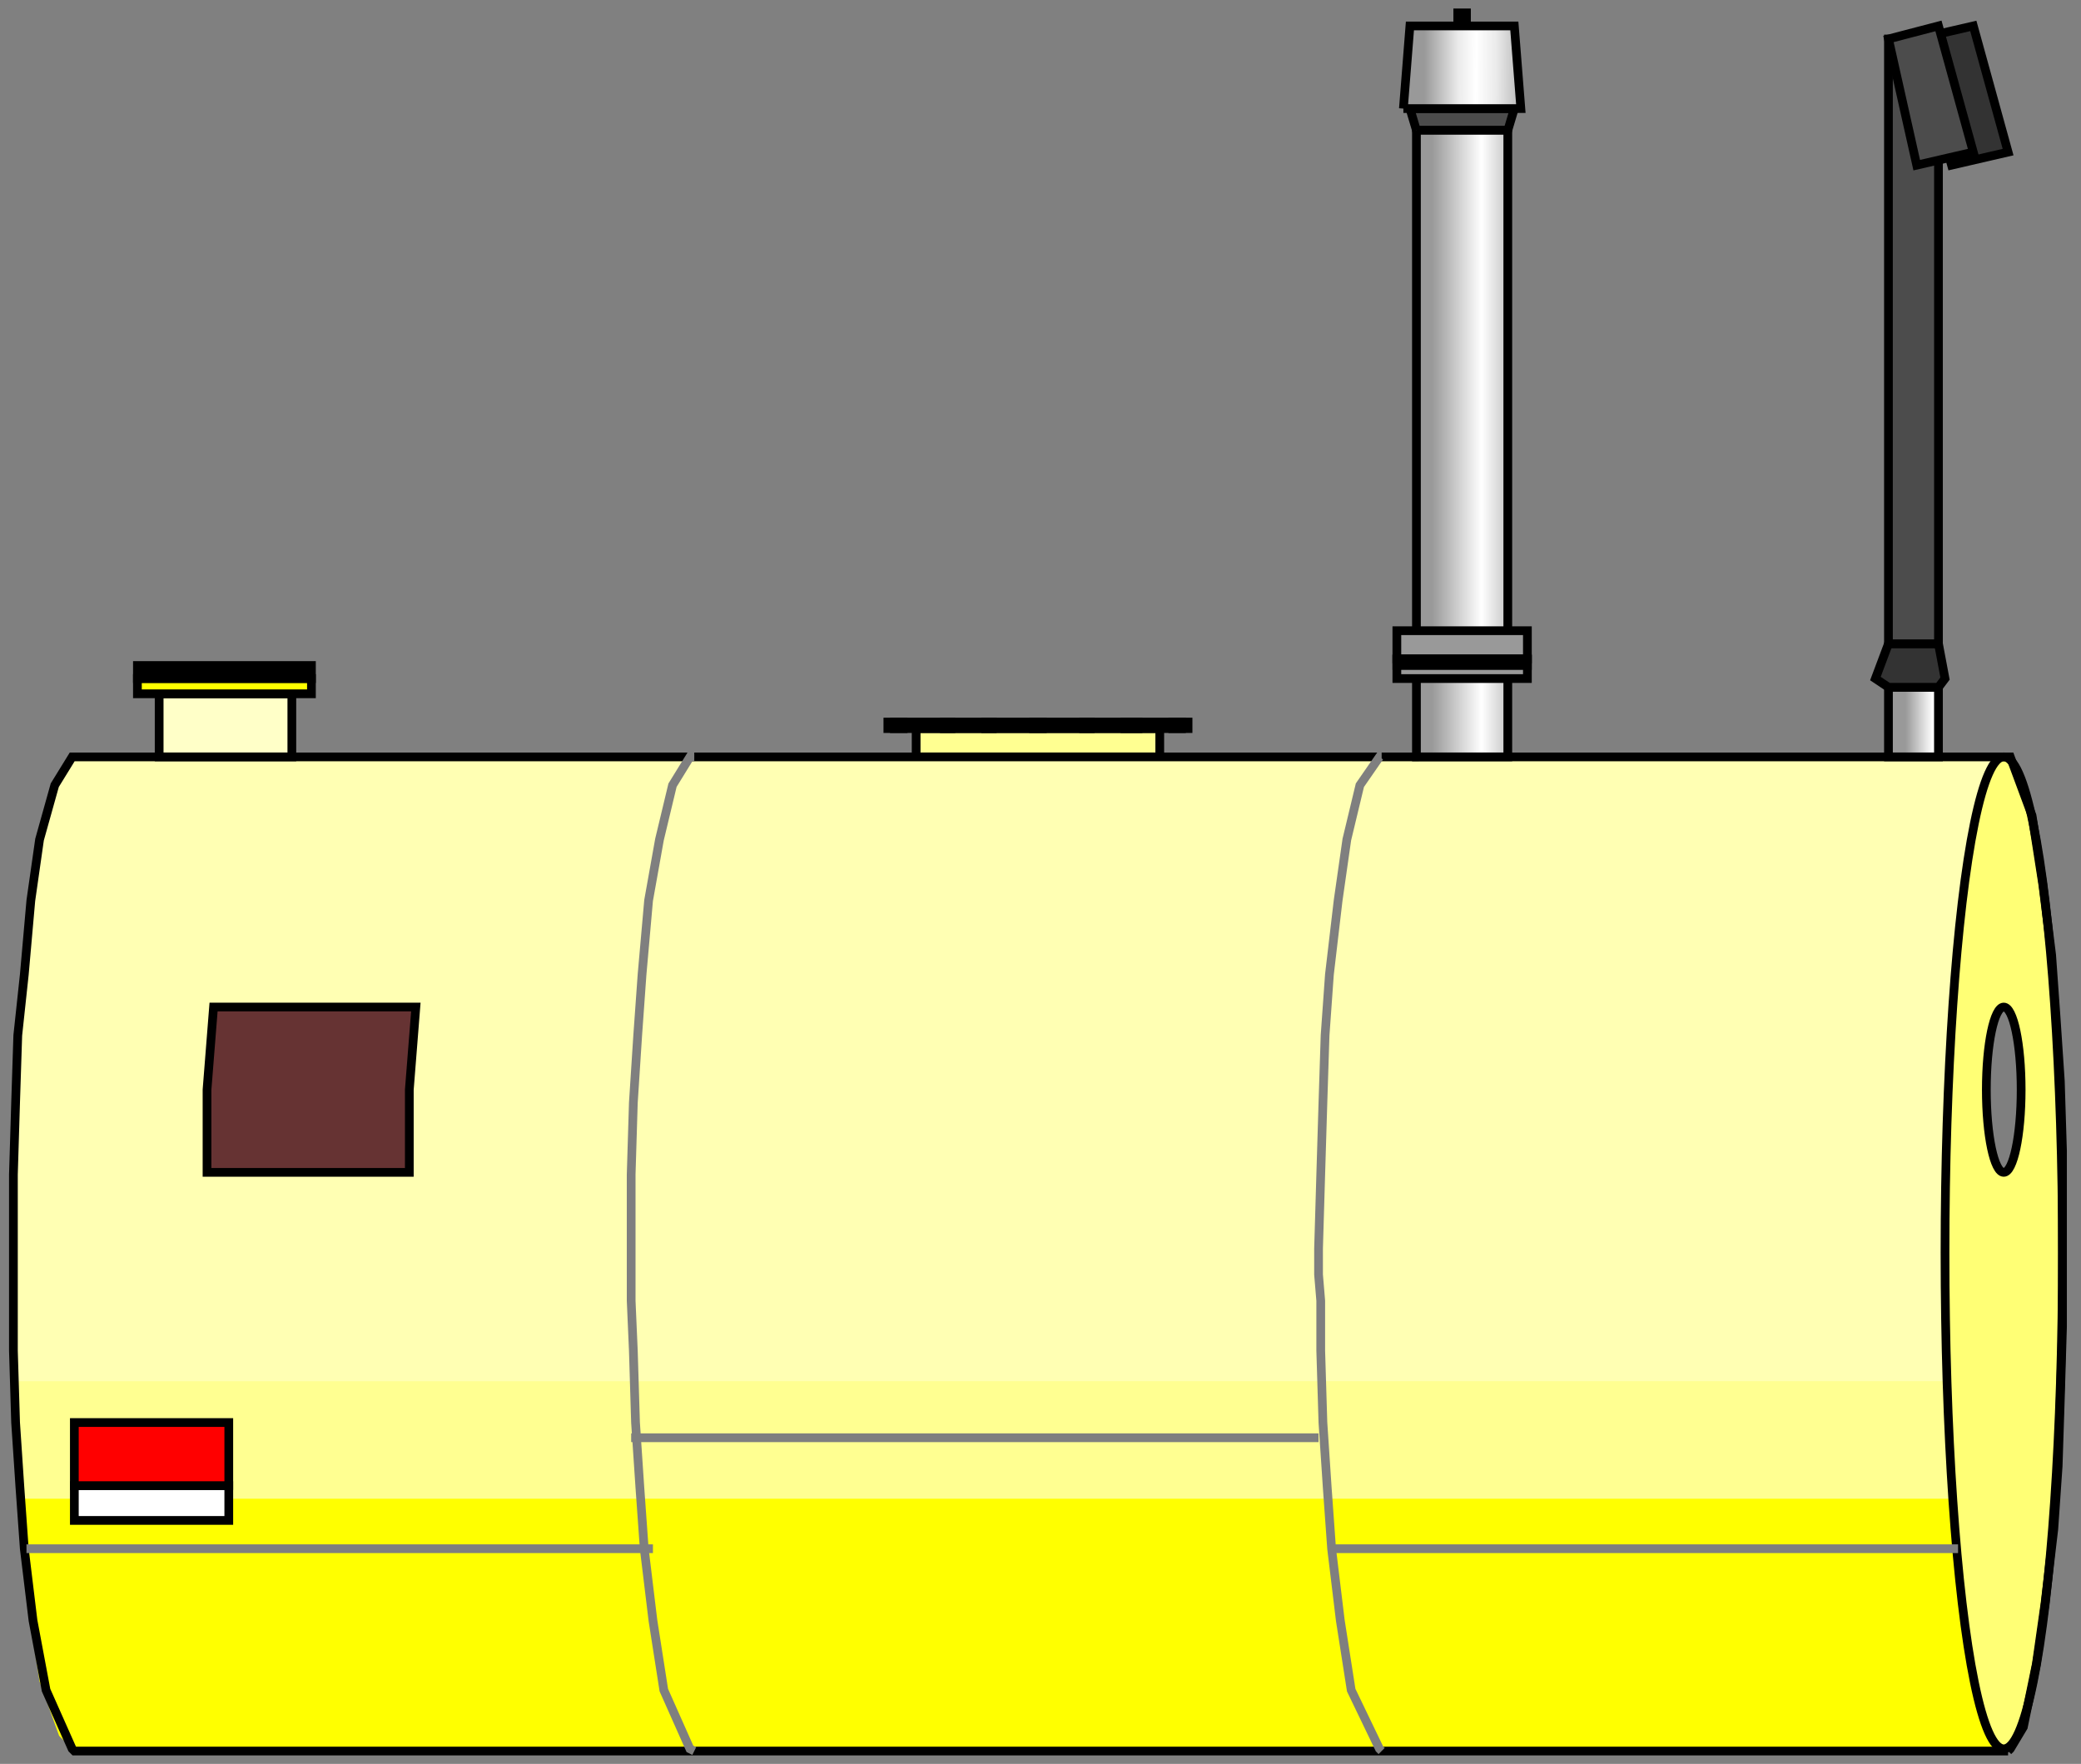
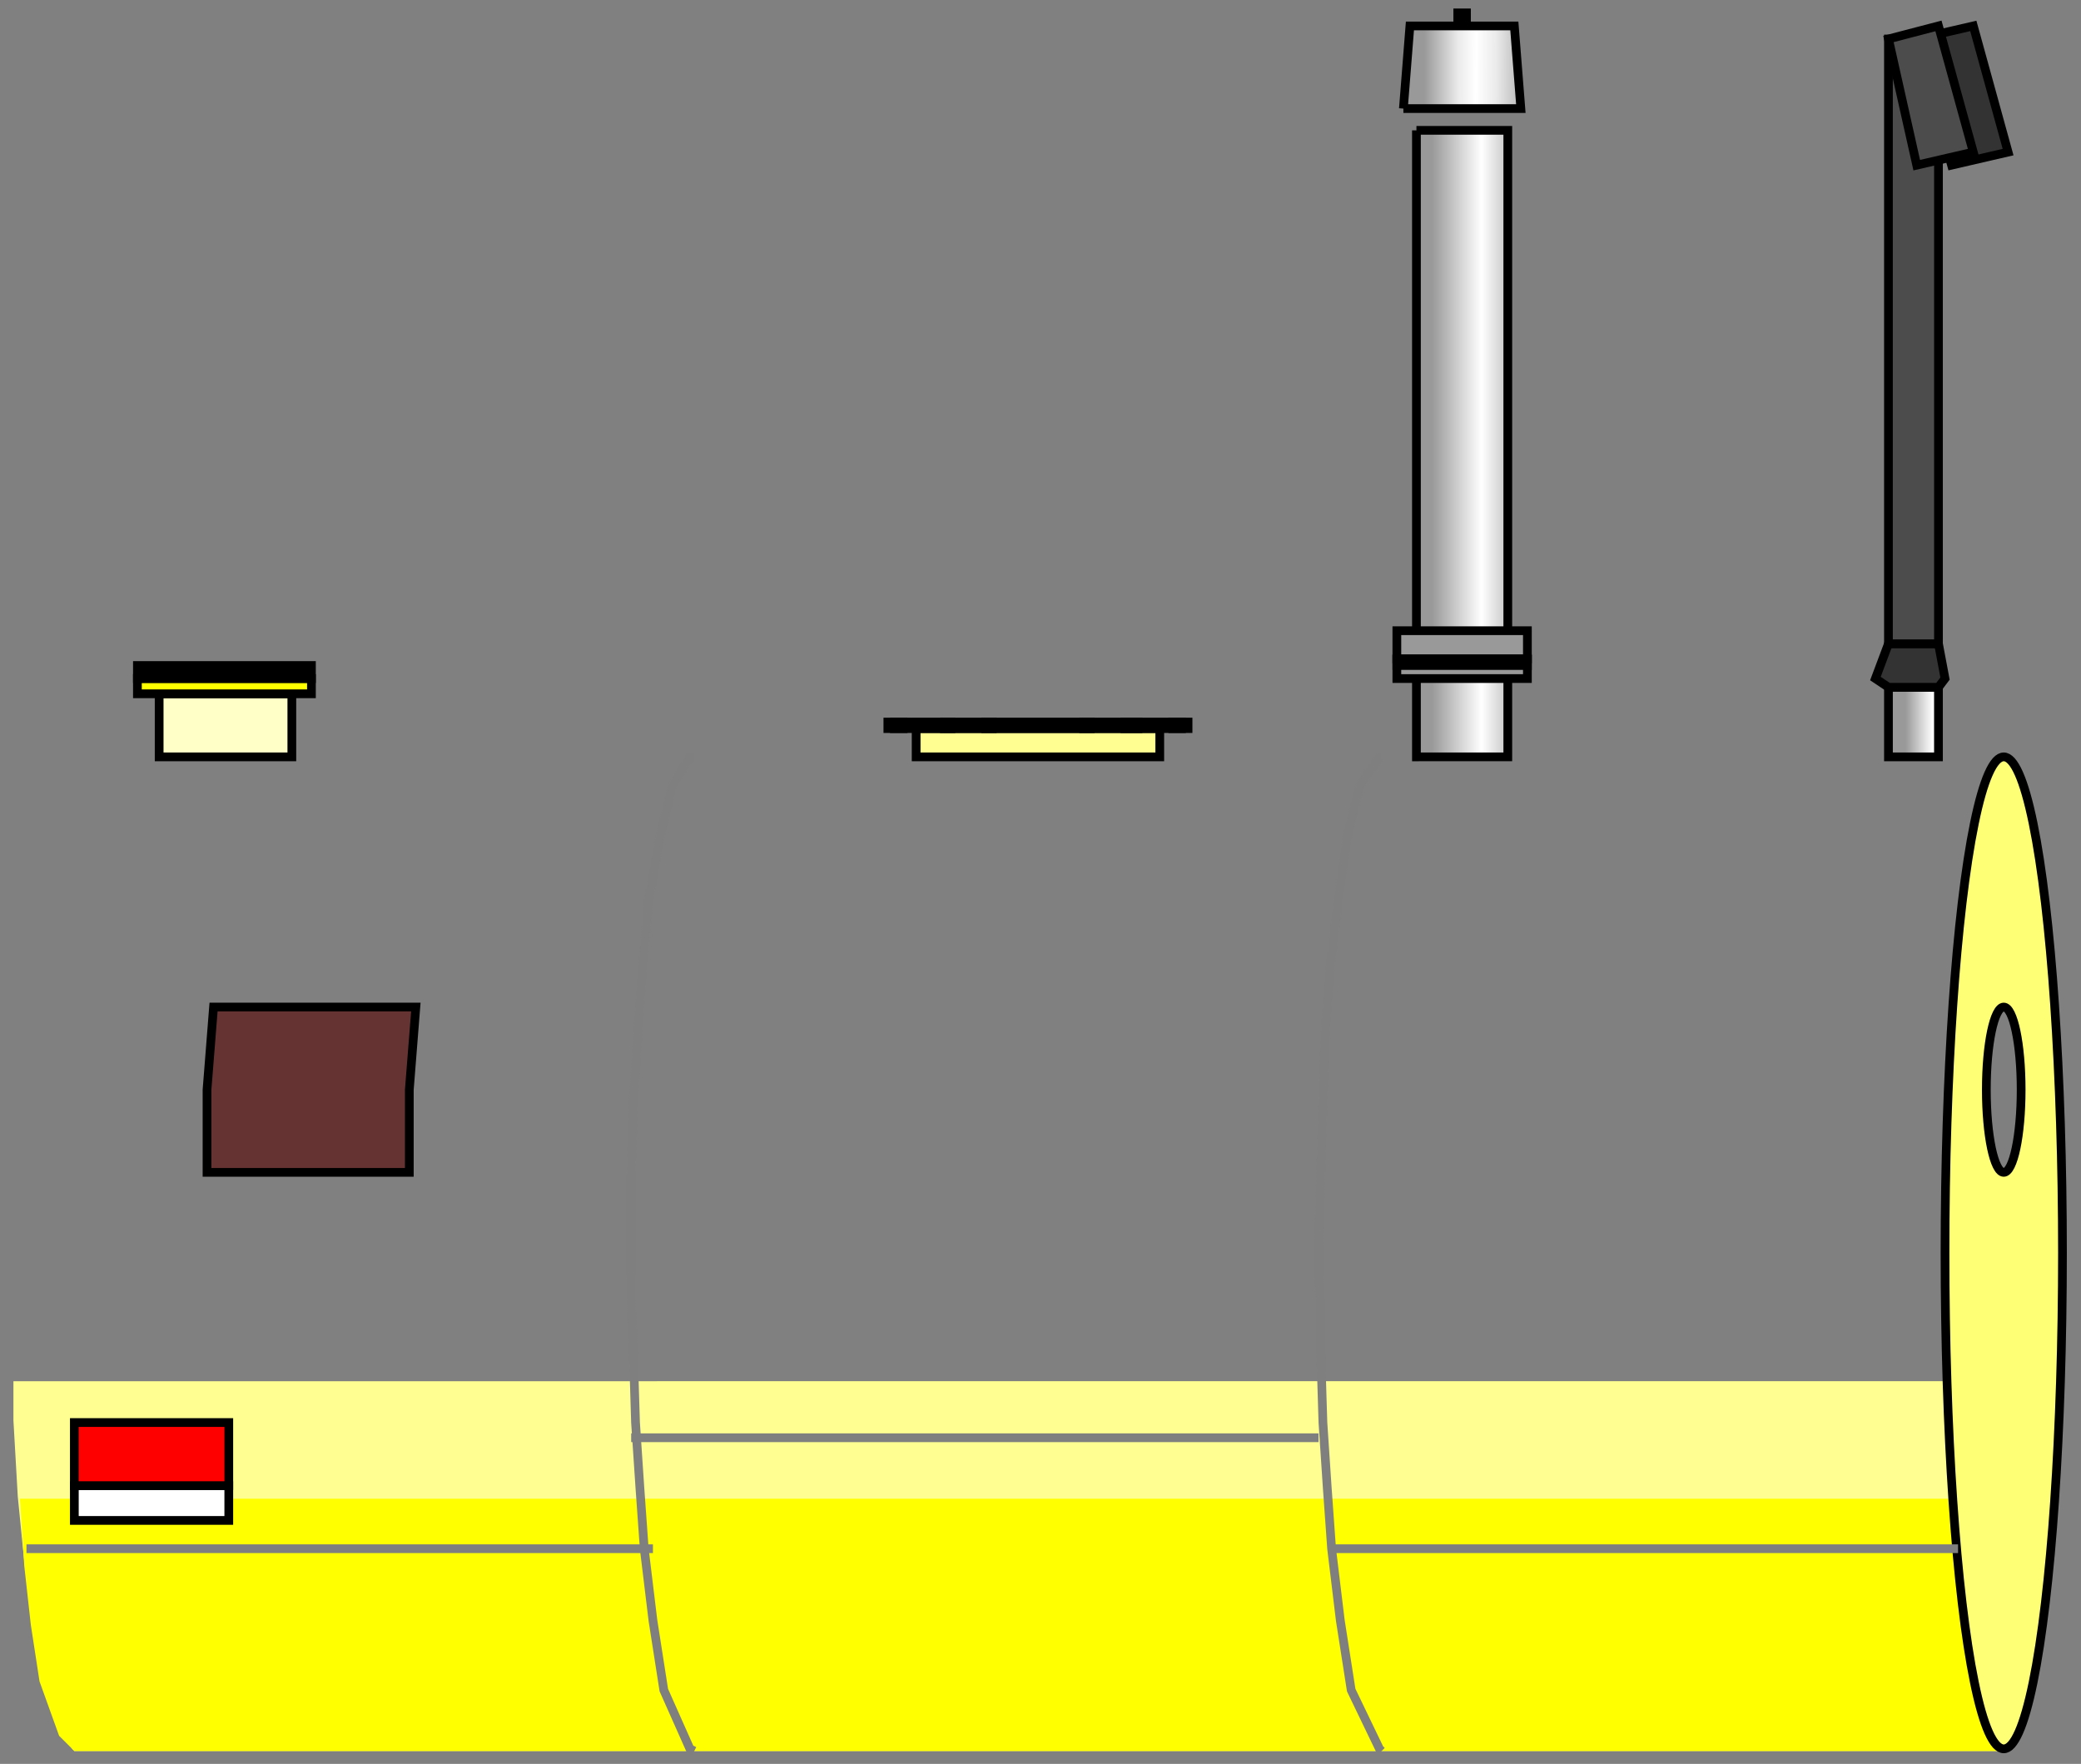
<svg xmlns="http://www.w3.org/2000/svg" xmlns:ns1="http://sodipodi.sourceforge.net/DTD/sodipodi-0.dtd" xmlns:ns2="http://www.inkscape.org/namespaces/inkscape" version="1.1" id="svg2" ns1:docname="Tanks1009.svg" ns2:version="0.48.3.1 r9886" x="0px" y="0px" width="119.167px" height="100.999px" viewBox="2.719 2.751 119.167 100.999" enable-background="new 2.719 2.751 119.167 100.999" xml:space="preserve">
  <rect x="2.719" y="2.751" width="119.167" height="100.999" fill="#808080" stroke="none" />
  <ns1:namedview id="namedview98" ns2:current-layer="svg2" ns2:window-y="-8" ns2:window-x="-8" ns2:window-height="848" ns2:window-width="1440" ns2:pageshadow="2" ns2:pageopacity="0" bordercolor="#666666" pagecolor="#ffffff" ns2:cy="65.939868" ns2:cx="63.107279" guidetolerance="10" gridtolerance="10" ns2:zoom="3.5454598" objecttolerance="10" showgrid="false" borderopacity="1" ns2:window-maximized="1">
	</ns1:namedview>
  <path id="path4" fill="#FFFF91" stroke="#000000" stroke-width="0.5" d="M55.181,44.47h13.951v1.619H55.181V44.47z" />
  <path id="path6" fill="#FFFF00" stroke="#000000" stroke-width="0.5" d="M53.562,44.47h17.19v-0.374h-17.19V44.47z" />
  <path id="path8" stroke="#000000" stroke-width="0.5" d="M69.879,44.096h0.498v0.374h-0.498V44.096z" />
  <path id="path10" stroke="#000000" stroke-width="0.5" d="M67.139,44.096h0.748v0.374h-0.748V44.096z" />
  <path id="path12" stroke="#000000" stroke-width="0.5" d="M64.772,44.096h0.374v0.374h-0.374V44.096z" />
-   <path id="path14" stroke="#000000" stroke-width="0.5" d="M61.907,44.096h0.499v0.374h-0.499V44.096z" />
  <path id="path16" stroke="#000000" stroke-width="0.5" d="M59.167,44.096h0.374v0.374h-0.374V44.096z" />
  <path id="path18" stroke="#000000" stroke-width="0.5" d="M56.8,44.096h0.374v0.374H56.8V44.096z" />
  <path id="path20" stroke="#000000" stroke-width="0.5" d="M53.936,44.096h0.498v0.374h-0.498V44.096z" />
-   <path id="path22" fill="#FFFFB3" d="M117.711,103.014H6.976l-0.125-0.125l-1.495-3.363L4.609,95.54L4.11,91.43l-0.249-3.488  l-0.249-3.736l-0.125-4.111V77.23v-1.495V74.24v-4.234l0.125-4.111l0.125-3.861l0.374-3.487l0.374-4.235l0.498-3.487l0.872-3.114  l0.997-1.619h0.125h110.735h0.125l1.246,3.363l0.622,3.985l0.499,3.986l0.248,3.487l0.25,3.737l0.124,3.986v2.74v1.494v1.37v4.484  l-0.124,4.11l-0.125,3.862l-0.249,3.612l-0.499,4.234l-0.498,3.488l-0.747,3.612l-0.747,1.245L117.711,103.014z" />
  <path id="path24" fill="#FFFF91" d="M117.711,103.014H6.976l-0.125-0.125l-1.37-2.864l-0.748-3.737l-0.623-4.11L3.737,88.44  L3.488,84.08v-1.121v-1.121H114.1l0.248,4.484l0.25,3.986l0.248,3.612l0.623,3.736l0.748,3.363l1.245,1.868L117.711,103.014z" />
  <path id="path26" fill="#FFFF00" d="M117.711,103.014l-1.868-3.114l-0.622-3.487l-0.499-3.986l-0.249-2.989v-0.872H3.861  l0.249,3.861l0.374,3.363l0.498,3.238l1.121,3.114l0.748,0.747l0.125,0.125H117.711z" />
  <ellipse id="ellipse28" fill="#FFFF75" stroke="#000000" stroke-width="0.5" cx="117.462" cy="74.489" rx="3.363" ry="28.4" />
-   <path id="path30" fill="none" stroke="#000000" stroke-width="0.5" d="M117.711,103.014H6.976l-0.125-0.125l-1.495-3.363  L4.609,95.54L4.11,91.43l-0.249-3.488l-0.249-3.736l-0.125-4.111V77.23v-1.495V74.24v-4.234l0.125-4.111l0.125-3.861l0.374-3.487  l0.374-4.235l0.498-3.487l0.872-3.114l0.997-1.619h0.125h110.735h0.125l1.246,3.363l0.622,3.985l0.499,3.986l0.248,3.487l0.25,3.737  l0.124,3.986v2.74v1.494v1.37v4.484l-0.124,4.11l-0.125,3.862l-0.249,3.612l-0.499,4.234l-0.498,3.488l-0.747,3.612l-0.747,1.245  L117.711,103.014" />
  <path id="path32" fill="none" stroke="#7F7F7F" stroke-width="0.5" d="M81.838,103.014l-0.125-0.125l-1.619-3.363l-0.623-3.985  l-0.498-4.11l-0.25-3.488l-0.248-3.736l-0.125-4.111V77.23l-0.125-1.495V74.24l0.125-4.234l0.125-4.111l0.124-3.861l0.249-3.487  l0.498-4.235l0.498-3.487l0.748-3.114l1.121-1.619h0.125" />
  <path id="path34" fill="none" stroke="#7F7F7F" stroke-width="0.5" d="M42.476,103.014l-0.249-0.125l-1.495-3.363l-0.623-3.985  l-0.498-4.11l-0.249-3.488l-0.25-3.736l-0.125-4.111l-0.125-2.864v-1.495V74.24v-4.234l0.125-4.111l0.25-3.861l0.249-3.487  l0.374-4.235l0.623-3.487l0.747-3.114l0.997-1.619h0.249" />
  <path id="path36" fill="none" stroke="#7F7F7F" stroke-width="0.5" d="M38.863,85.076h39.361" />
  <path id="path38" fill="none" stroke="#7F7F7F" stroke-width="0.5" d="M4.235,91.43h35.874" />
  <path id="path40" fill="none" stroke="#7F7F7F" stroke-width="0.5" d="M79.098,91.43h35.748" />
  <path id="path42" fill="#FFFFFF" stroke="#000000" stroke-width="0.5" d="M6.976,87.818h8.844v1.992H6.976V87.818z" />
  <path id="path44" fill="#FF0000" stroke="#000000" stroke-width="0.5" d="M6.976,84.205h8.844v3.612H6.976V84.205z" />
  <path id="path46" fill="#663333" stroke="#000000" stroke-width="0.5" d="M14.574,69.88v-4.733l0.374-4.733h11.584l-0.374,4.733  v4.733H14.574z" />
  <ellipse id="ellipse48" fill="#7F7F7F" stroke="#000000" stroke-width="0.5" cx="117.462" cy="65.147" rx="0.997" ry="4.733" />
  <linearGradient id="path56_1_" gradientUnits="userSpaceOnUse" x1="2531.374" y1="-2851.766" x2="2556.371" y2="-2851.766" gradientTransform="matrix(0.125 0 0 -0.125 -204.578 -311.126)">
    <stop offset="0" style="stop-color:#999999" />
    <stop offset="0.497" style="stop-color:#FFFFFF" />
    <stop offset="1" style="stop-color:#999999" />
  </linearGradient>
  <path id="path56" fill="url(#path56_1_)" stroke="#000000" stroke-width="0.5" d="M110.86,42.103h2.864v3.986h-2.864V42.103" />
  <path id="path58" fill="#333333" stroke="#000000" stroke-width="0.5" d="M110.86,42.103l-0.747-0.498l0.747-1.993h2.864  l0.375,1.993l-0.375,0.498H110.86z" />
  <path id="path60" fill="#333333" stroke="#000000" stroke-width="0.5" d="M114.473,12.208l-1.993-7.225l3.239-0.748l1.992,7.225  L114.473,12.208z" />
  <path id="path62" fill="#4C4C4C" stroke="#000000" stroke-width="0.5" d="M110.86,4.984h2.864v34.628h-2.864V4.984z" />
  <path id="path64" fill="#4C4C4C" stroke="#000000" stroke-width="0.5" d="M112.479,12.208l-1.619-7.225l2.864-0.748l1.994,7.225  L112.479,12.208z" />
-   <path id="path66" fill="#4C4C4C" stroke="#000000" stroke-width="0.5" d="M83.83,10.215l-0.373-1.246h5.979l-0.373,1.246H83.83z" />
  <path id="path68" fill="#4C4C4C" stroke="#000000" stroke-width="0.5" d="M86.197,4.236h0.498V3.489h-0.498V4.236z" />
  <linearGradient id="path82_1_" gradientUnits="userSpaceOnUse" x1="2361.981" y1="-2550.878" x2="2310.811" y2="-2550.651" gradientTransform="matrix(0.125 0 0 -0.125 -204.578 -311.126)">
    <stop offset="0" style="stop-color:#999999" />
    <stop offset="0.358" style="stop-color:#EBEBEB" />
    <stop offset="0.538" style="stop-color:#FFFFFF" />
    <stop offset="0.695" style="stop-color:#EBEBEB" />
    <stop offset="1" style="stop-color:#999999" />
  </linearGradient>
  <path id="path82" fill="url(#path82_1_)" stroke="#000000" stroke-width="0.5" d="M83.083,8.969l0.374-4.733h5.979l0.373,4.733  H83.083" />
  <linearGradient id="path84_1_" gradientUnits="userSpaceOnUse" x1="2314.37" y1="-2723.767" x2="2358.379" y2="-2723.767" gradientTransform="matrix(0.125 0 0 -0.125 -204.578 -311.126)">
    <stop offset="0" style="stop-color:#999999" />
    <stop offset="0.517" style="stop-color:#FFFFFF" />
    <stop offset="1" style="stop-color:#999999" />
  </linearGradient>
  <path id="path84" fill="url(#path84_1_)" stroke="#000000" stroke-width="0.5" d="M83.83,10.215h5.232v35.874H83.83V10.215" />
  <path id="path86" fill="#999999" stroke="#000000" stroke-width="0.5" d="M82.709,38.865h7.475v1.619h-7.475V38.865z" />
  <path id="path88" fill="#999999" stroke="#000000" stroke-width="0.5" d="M82.709,40.484h7.475v1.121h-7.475V40.484z" />
  <path id="path90" stroke="#000000" stroke-width="0.5" d="M82.709,40.484h7.475v0.374h-7.475V40.484z" />
  <path id="path92" fill="#FFFFC8" stroke="#000000" stroke-width="0.5" d="M11.833,42.477h7.598v3.612h-7.598V42.477z" />
  <path id="path94" fill="#FFFF00" stroke="#000000" stroke-width="0.5" d="M10.588,42.477h9.965v-0.872h-9.965V42.477z" />
  <path id="path96" stroke="#000000" stroke-width="0.5" d="M10.588,41.605h9.965v-0.747h-9.965V41.605z" />
</svg>